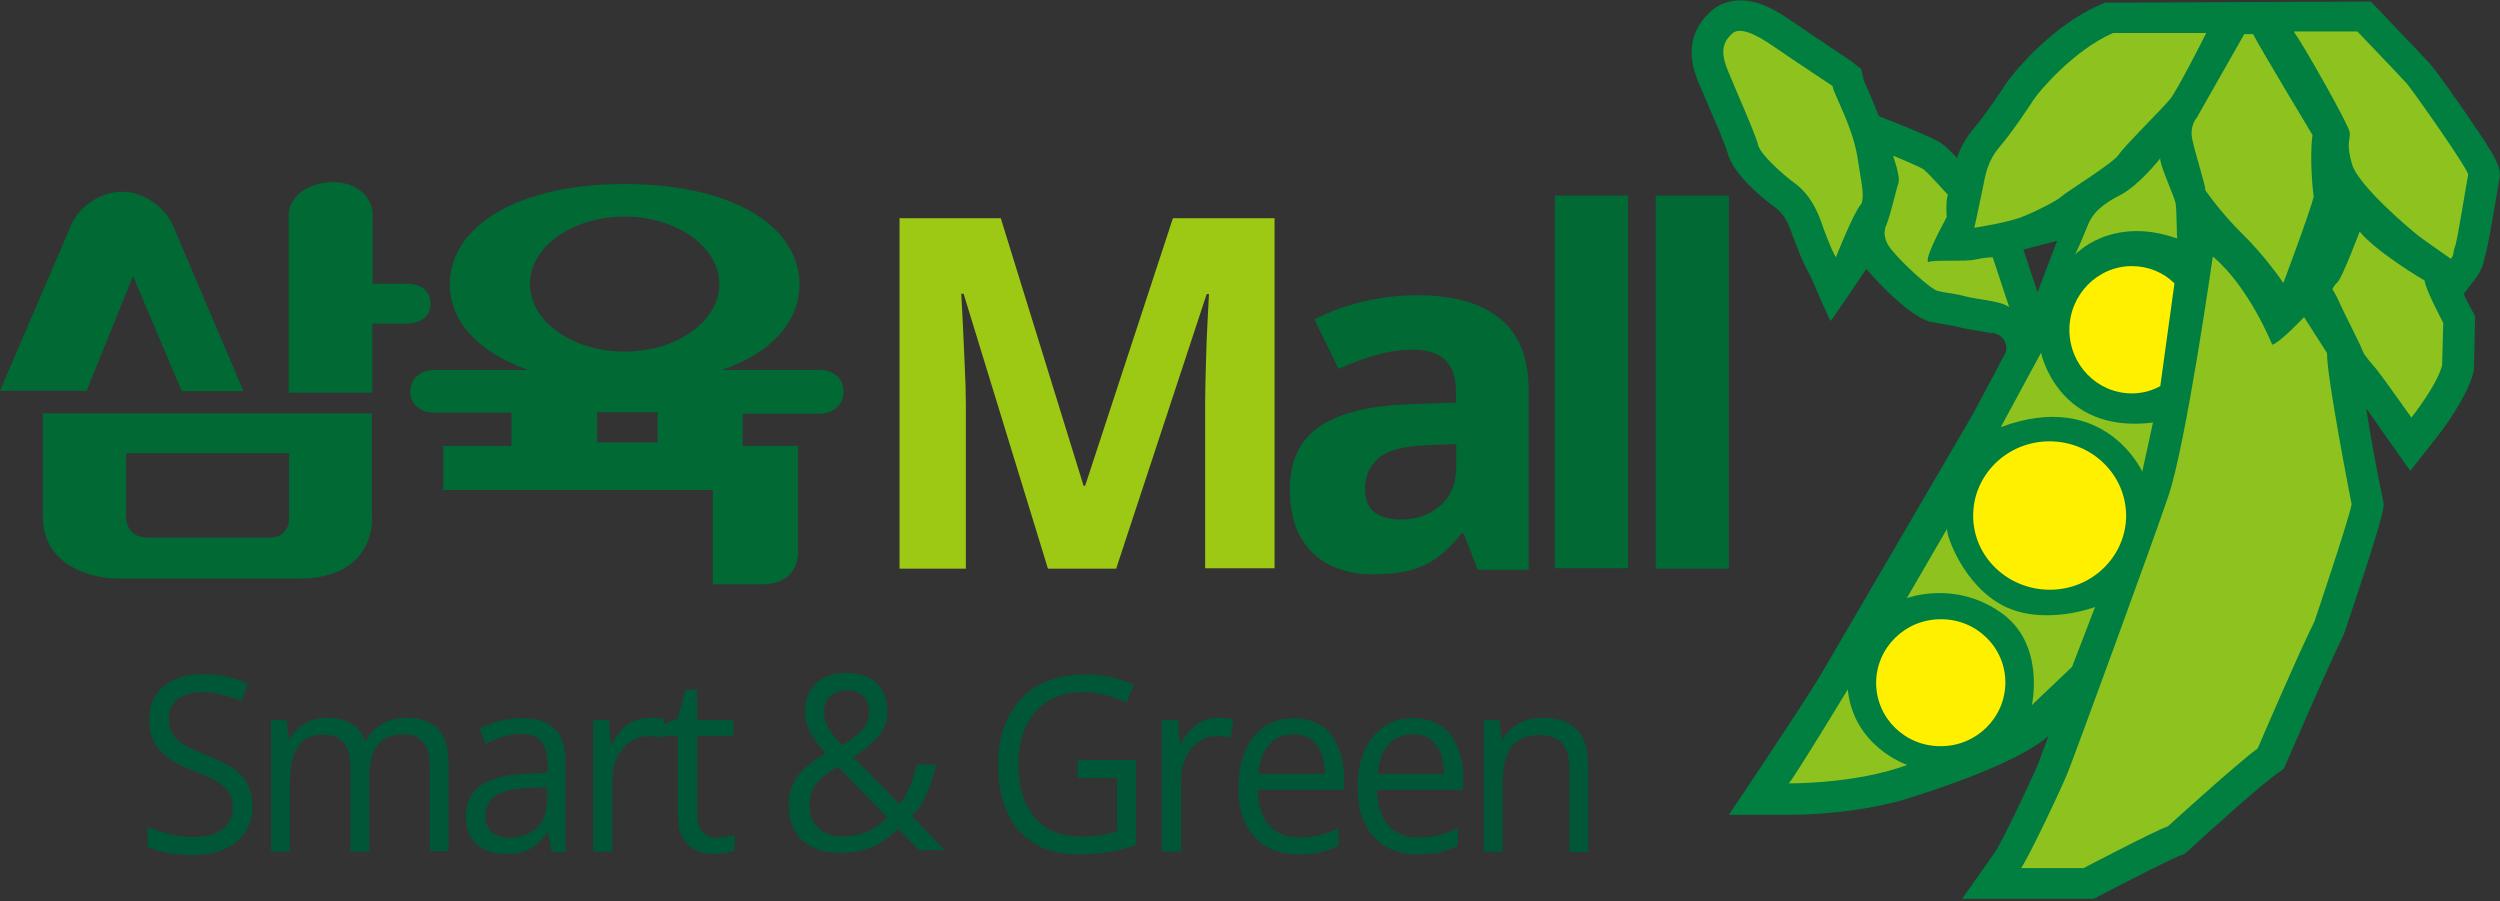
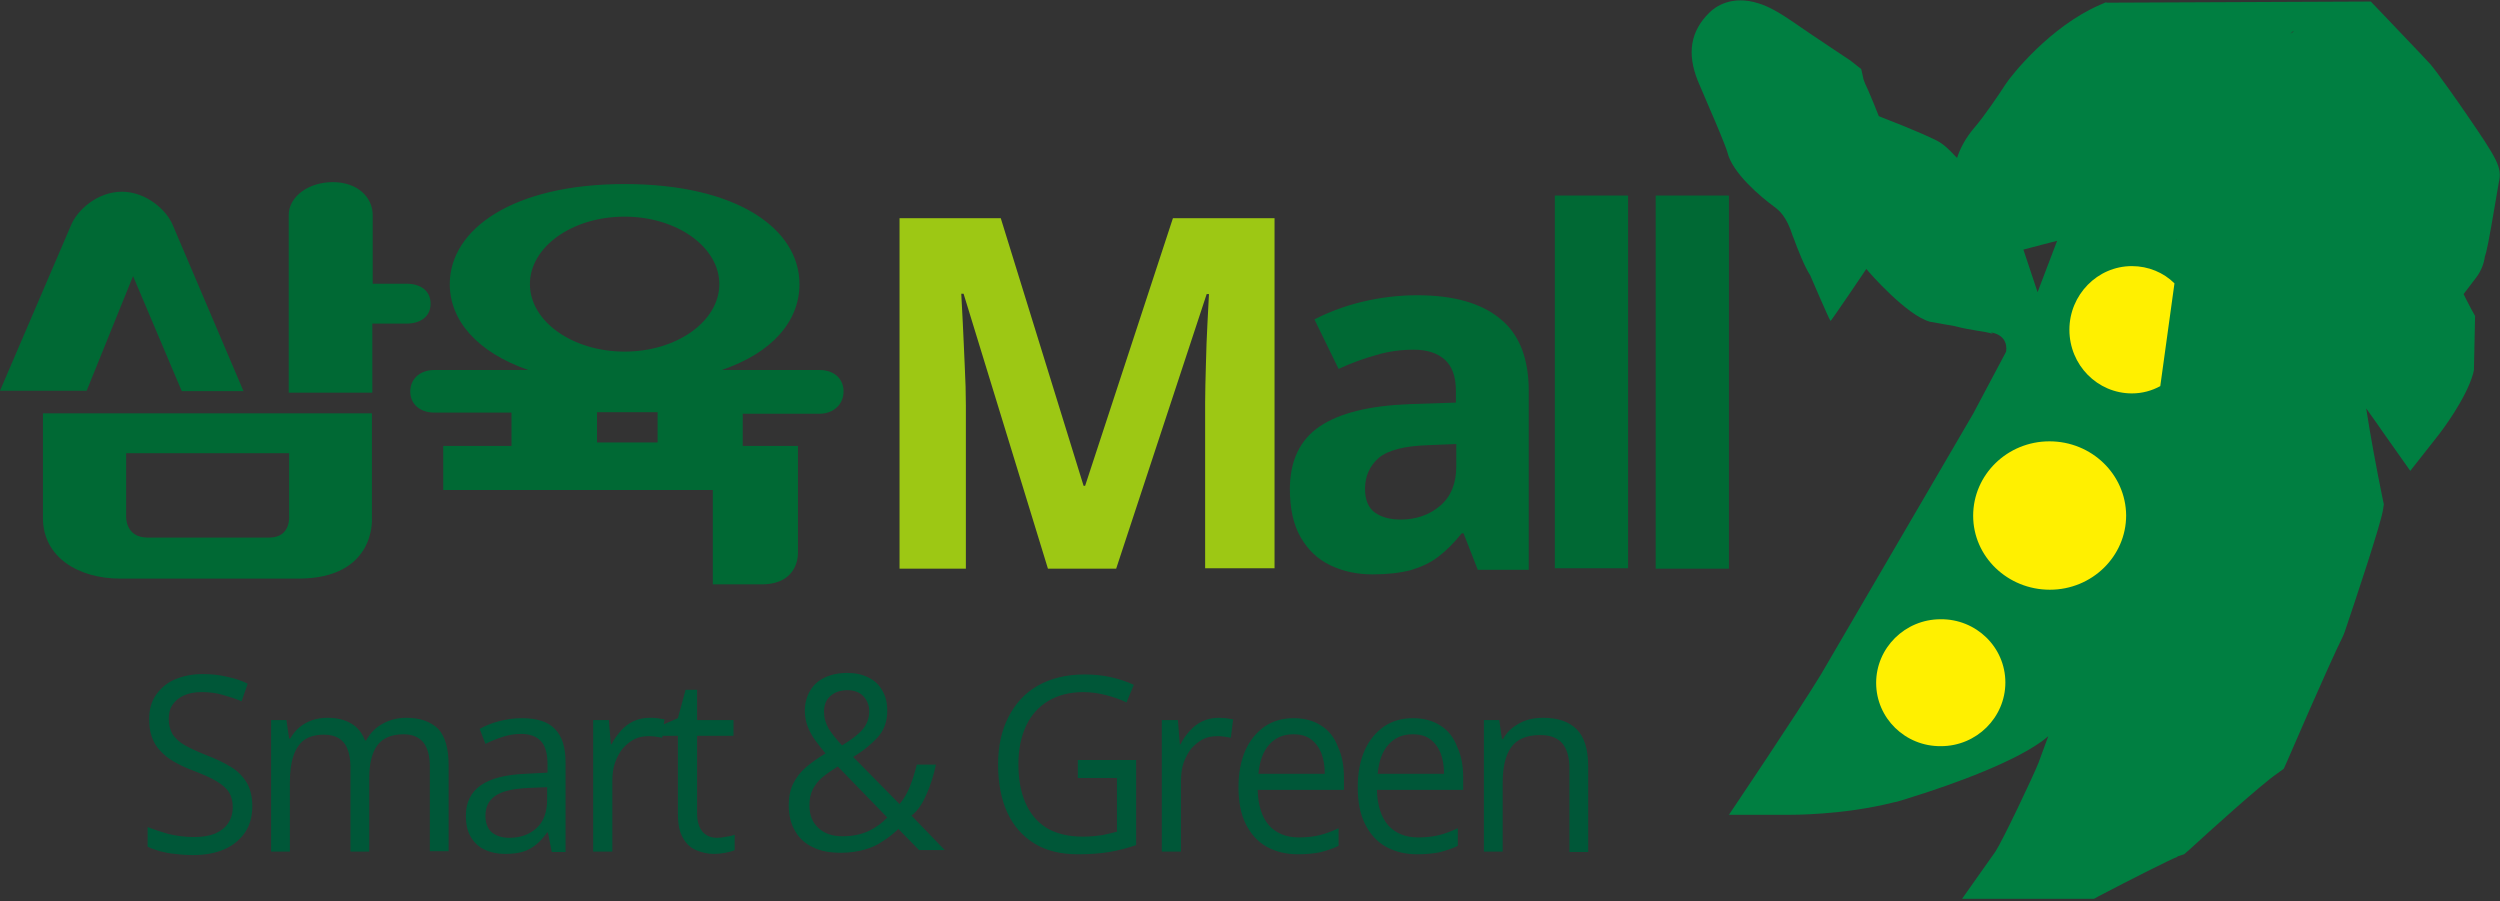
<svg xmlns="http://www.w3.org/2000/svg" width="652" height="235" viewBox="0 0 652 235" fill="none">
  <rect x="0" y="0" width="652" height="235" fill="#333333" stroke="none" />
  <g clip-path="url(#clip0_395_2)">
    <path fill-rule="evenodd" clip-rule="evenodd" d="M305.9 56.9L283 126.7H282.6L261 56.9H234.6V148.3H251.9V105.8C251.9 102.7 251.8 99.2 251.6 95.3C251.4 91.4 251.3 87.8 251.1 84.3C250.9 80.8 250.8 78.3 250.7 76.6H251.3L273.3 148.3H291.1L314.7 76.7H315.3C315.2 78.4 315.1 81 314.9 84.4C314.7 87.8 314.6 91.4 314.5 95.1C314.4 98.9 314.3 102.2 314.3 105V148.2H332.4V56.9H305.9Z" fill="#9DC814" />
    <path fill-rule="evenodd" clip-rule="evenodd" d="M391.2 83.1C386.2 79 379 77 369.6 77C364.7 77 359.9 77.6 355.3 78.7C350.7 79.8 346.5 81.4 342.8 83.3L349.1 96.2C352.4 94.7 355.6 93.5 358.9 92.6C362.2 91.6 365.5 91.2 368.8 91.2C372.2 91.2 374.9 92.1 376.8 93.8C378.7 95.5 379.7 98.2 379.7 101.9V105L367.6 105.4C357.2 105.8 349.4 107.7 344.2 111.2C339 114.7 336.4 120.2 336.4 127.6C336.4 132.6 337.3 136.8 339.2 140.1C341.1 143.4 343.6 145.8 346.9 147.4C350.2 149 353.9 149.8 358 149.8C361.9 149.8 365.2 149.4 367.9 148.7C370.6 147.9 373 146.8 375.1 145.2C377.2 143.6 379.2 141.6 381.2 139.1H381.7L385.4 148.6H398.7V102C398.7 93.4 396.2 87.1 391.2 83.1ZM379.8 121.6C379.8 126.1 378.4 129.5 375.6 131.9C372.8 134.3 369.3 135.5 365.3 135.5C362.5 135.5 360.3 134.9 358.6 133.7C356.9 132.5 356 130.4 356 127.5C356 124.2 357.2 121.5 359.6 119.4C362 117.4 366.3 116.3 372.4 116.1L379.8 115.8V121.6ZM405.5 148.2H424.6V51H405.5V148.2ZM431.8 51V148.3H450.9V51H431.8Z" fill="#006934" />
    <path fill-rule="evenodd" clip-rule="evenodd" d="M112.3 79.2C112.3 75.7 109.5 74 106.1 74H97.2V56.1C97.2 51.4 93.2 47.5 86.8 47.5C80.4 47.5 75.3 51.3 75.3 56.1V102.4H97.1V84.4H106C109.5 84.4 112.3 82.7 112.3 79.2ZM34.7 72L47.4 102H63.5L45.1 58.8C43.5 54.8 38.1 50 31.8 50C25.4 50 20.1 54.8 18.5 58.8L0 101.9H22.6L34.7 72ZM97.1 107.8H11.2V135.1C11.2 145.3 20.4 150.9 31.4 150.9H77.8C98.1 150.9 97 135.2 97 135.2V107.8H97.1ZM70.2 140.2H38.5C32.7 140.2 32.9 134.8 32.9 134.8V118.2H75.4V134.5C75.4 134.5 76 140.2 70.2 140.2ZM213.8 96.5H188.2C201.5 92 208.5 83.7 208.5 74.1C208.5 59.7 192.2 48 162.9 48C133.9 48 117.3 59.7 117.3 74.1C117.3 83.6 124.5 91.9 137.8 96.5H113.2C109.8 96.5 107 98.6 107 102.1C107 105.6 109.8 107.6 113.2 107.6H133.4V116.3H115.6V127.8H185.9V152.4H198.6C208.6 152.4 208.1 144.1 208.1 144.1V116.3H193.7V107.9H213.8C217.2 107.9 220 105.6 220 102.1C220 98.5 217.2 96.5 213.8 96.5ZM171.5 115.4H155.7V107.5H171.5V115.4ZM162.9 91.7C149.3 91.7 138.2 83.8 138.2 74.1C138.2 64.4 149.2 56.5 162.9 56.5C176.5 56.5 187.6 64.4 187.6 74.1C187.6 83.8 176.5 91.7 162.9 91.7Z" fill="#006934" />
    <path d="M549.2 0.6L547.6 1.3C534.7 6.9 524.6 19.6 523.1 21.9C521.3 24.7 517.5 30.3 515 33.2C512.6 36 511.2 38.7 510.4 41.2C507.8 38.4 507 37.9 506.6 37.6C506 37.1 504.6 36.2 496.8 33L490 30.3C489 27.7 488 25.4 487.2 23.5C486.7 22.5 486.1 21.1 486 20.7C485.9 20.1 485.4 18 485.4 18L482.6 15.8C482.5 15.7 472.6 9.2 467.6 5.7C464.1 3.3 461.3 1.7 458.7 0.9C451.6 -1.4 447.3 1.8 445.8 3.3C440.9 8.1 439.9 13.9 442.8 21.1L445.7 27.9C447.4 31.8 450.1 38.2 450.5 39.7C451.8 45.2 459.4 51.5 462.7 53.9C464 54.9 465.9 56.3 467.6 61.7L467.7 61.9C468.9 65.2 470.7 69.7 472.1 71.8C472.1 71.8 476.8 82.8 477.4 83.7C477.4 84 486.7 70.2 486.7 70.2V70.1C487.5 71.1 497.2 82.2 503.3 83.9L507.2 84.6C508.3 84.8 509.3 84.9 510.4 85.2C511.9 85.6 513.6 85.9 515.4 86.2C516.8 86.4 519.1 86.8 519.8 87.1L519.2 86.7C519.2 86.7 523.8 87.1 523.2 91.7L514.6 107.9L474.9 175.9C468.7 186.1 450.9 212.5 450.9 212.5H466.5C467.2 212.5 480.6 212.6 493.7 209.3C493.7 209.3 493.8 209.3 494.1 209.2H494.2C495.9 208.8 497.6 208.2 499.2 207.7C508.5 204.8 526.8 198.4 534.2 192C532.9 195.6 531.9 198.1 531.7 198.8C530.3 202.4 522.1 219.6 520.4 222.1L511.5 234.7H527.2H545.6L547.4 233.7C555.8 229.3 566.1 224.1 568 223.4H567.8L568 223.3L569.6 222.8L571.1 221.5C576 217 589.6 204.7 593.8 201.8L595.6 200.5L596.5 198.5C596.6 198.3 607 174.1 611.1 165.8L611.3 165.3L611.5 164.8C614.3 156.5 620.9 136.8 621.5 132.9L621.7 131.5L621.4 130.1C619.8 122.3 618.2 113.6 617.1 106.5C618.7 108.7 620.5 111.3 622.1 113.6L628.6 122.8L635.6 113.9C636.9 112.3 643.2 103.9 645 97.4L645.2 96.5L645.5 82.4L644.5 80.6C643.8 79.3 643.1 77.9 642.5 76.7L645.7 72.5C647.4 70.3 647.8 68.3 648 67.3C648 67.3 648 67.2 648 67.1C648.5 65.7 649 63.4 650.9 52.2L651.7 47.5C651.7 47.6 651.7 47.6 651.7 47.7V47.5C652.6 43.7 651.3 41.5 643.2 29.7C641.3 26.9 635.4 18.5 633.8 16.7C632 14.7 621.8 4.1 620.7 2.9L618.3 0.4L549.5 0.7L549.2 0.6ZM531.4 76.2L527.7 65.1C529.1 64.7 536.5 62.8 536.5 62.8L531.4 76.2ZM598.1 8.1V8.3C597.9 8.5 597.6 8.6 597.3 8.8L598.1 8.1ZM567.7 62.2L567.5 62.8C567.5 62.6 567.6 62.4 567.7 62.2Z" fill="#007F41" />
-     <path fill-rule="evenodd" clip-rule="evenodd" d="M505.4 75.9C507.4 76.4 509.7 76.5 512.6 77.3C515.5 78.1 521.7 78.4 524 80.1L519.7 67.1C519.7 67.1 517.7 67.1 515.1 67.7C512.5 68.3 504.2 67.7 503.1 68.3C503.1 68.3 500.8 69.4 507.7 56.6C507.7 56.6 507.4 52.4 508 50.8C508 50.8 502.8 45 501.7 44.2C500.6 43.4 493.7 40.6 493.7 40.6C493.7 40.6 495.7 46.1 495.1 47.8C494.5 49.5 493.1 55.8 492 58.6C492 58.6 490.3 61.4 493.2 65C496 68.5 503.4 75.4 505.4 75.9ZM532.3 92L521.8 111.4C548.9 101.3 558.7 123 558.7 123L561.5 110.2C536.7 113.3 532.3 92 532.3 92ZM475.4 59.1C475.4 59.1 477.7 65.5 478.8 67.1C478.8 67.1 483.4 55.4 485.4 53.2C485.4 53.2 486.3 52.1 485.4 47.1C484.5 42.1 484.5 39.3 482.5 33.8C480.5 28.2 478.2 24.1 477.9 22.4C477.9 22.4 467.9 15.8 462.7 12.2C457.5 8.6 453.5 6.9 451.6 8.9C449.6 10.8 448.5 13.1 450.5 18.1C452.5 23.1 458 35.3 458.5 37.8C459.1 40.3 465.1 45.6 467.7 47.5C470.2 49.3 473.1 52.1 475.4 59.1ZM537.7 51.2C538.8 50.1 551.1 42.6 552.6 40.3C554 38.1 564 28.3 566 25.8C568 23.3 575.4 8.6 575.4 8.6H551.1C540.8 13.1 531.7 23.9 530.3 26.1C528.9 28.3 524.6 34.7 521.5 38.3C518.4 41.9 517.8 45.5 517.2 48.6C516.6 51.7 514.9 59.4 514.9 59.4C514.9 59.4 524.3 58 528 56.3C531.7 54.8 536.5 52.3 537.7 51.2ZM567.4 53C567.1 51.3 563.1 42.7 563.4 41.3C563.4 41.3 558 48.2 553.1 50.8C548.2 53.3 545.7 55.5 544.3 59.2C542.9 62.8 541.2 66.4 541.2 66.4C541.2 66.4 550.6 56.1 567.8 62.2C567.7 62.2 567.7 54.7 567.4 53ZM571.7 36.1C572.3 39.4 575.2 48.3 575.2 49.7C575.2 49.7 579.2 55.5 584.9 61.1C590.6 66.6 595.5 73.8 595.5 73.8C595.5 73.8 602.6 54.9 603.4 51.3C603.4 51.3 602.2 41.9 603.1 35.2C603.1 35.2 589.9 13.3 587.6 8.9H585.3L572.8 30.9C572.8 30.8 571.1 32.8 571.7 36.1ZM627.7 21.8C626 19.9 614.8 8.2 614.8 8.2H598.2C600.8 11.8 612.6 32.6 612.8 34.5C613.1 36.4 611.7 37 613.4 42.8C615.1 48.6 629.2 60.3 630.6 61.4C632 62.5 639.2 67.5 639.2 67.5C640.1 66.4 639.7 65.6 640.3 64.2C640.9 62.8 643.4 46.7 643.7 45.6C644 44.5 629.4 23.8 627.7 21.8ZM481.9 179.8C481.9 179.8 467.4 203.7 466.5 204.3C466.5 204.3 483.9 204.5 497.4 199.5C497.4 199.5 483.4 194.8 481.9 179.8ZM615.4 60.4C615.4 60.4 610.9 72.3 609.7 73.5C608.6 74.6 608.3 75.4 608.3 75.4C608.3 75.4 609.8 77.9 610.3 79.3C610.9 80.7 616.1 90.9 616.3 91.8C616.6 92.6 618.3 94.6 619.7 96.2C621.1 97.9 628.9 108.9 628.9 108.9C628.9 108.9 635.5 100.6 636.9 95.3L637.2 84.2C637.2 84.2 632.6 75.6 632.3 73.1C632.3 73.2 619.7 65.7 615.4 60.4ZM529.9 183.9L540.4 173.9L546.4 158.3C546.4 158.3 533.3 163.3 522.7 158.1C512.1 152.8 507.5 139.5 507.8 137.9L497.3 156C497.3 156 509.6 151.3 521.6 159.6C533.6 167.7 529.9 183.9 529.9 183.9ZM606.9 92.1L600.9 82.7C600.9 82.7 594.6 89.4 592.6 89.9C592.6 89.9 586.5 74.7 577.1 66.9C577.1 66.9 570.1 116 565.5 129.4C561 142.7 540.8 197.7 539.3 201.4C537.9 205 529.1 223.6 527.1 226.4H543.4C543.4 226.4 562.5 216.4 565.4 215.5C565.4 215.5 583.4 199.1 588.8 195.2C588.8 195.2 599.3 170.7 603.6 162.1C603.6 162.1 612.7 135.2 613.3 131.5C613.3 131.5 606.7 97.9 606.9 92.1Z" fill="#8DC21F" />
    <path fill-rule="evenodd" clip-rule="evenodd" d="M534.5 115.1C523.5 115.1 514.6 123.8 514.6 134.5C514.6 145.2 523.6 153.8 534.6 153.8C545.6 153.8 554.5 145.1 554.5 134.4C554.4 123.7 545.5 115.1 534.5 115.1ZM556 69.4C547 69.4 539.7 76.9 539.7 86C539.7 95.2 547 102.6 556 102.6C558.7 102.6 561.2 101.9 563.4 100.7L567.1 73.9C564.3 71.1 560.3 69.4 556 69.4ZM506.1 161.5C496.8 161.5 489.3 169 489.3 178.1C489.3 187.3 496.9 194.7 506.2 194.6C515.5 194.6 523 187.1 523 178C523 168.8 515.4 161.4 506.1 161.5Z" fill="#FFF000" />
    <path fill-rule="evenodd" clip-rule="evenodd" d="M60.2 200C58.4 198.9 56.3 197.9 53.7 196.9C51.4 196 49.5 195.1 48.1 194.3C46.7 193.5 45.7 192.5 45 191.5C44.4 190.4 44 189.1 44 187.5C44 186.1 44.3 184.8 45 183.8C45.7 182.8 46.6 182 47.9 181.4C49.2 180.8 50.7 180.5 52.6 180.5C54.5 180.5 56.3 180.7 58 181.2C59.8 181.7 61.4 182.2 63 182.9L64.6 178.3C63 177.5 61.2 176.9 59.2 176.5C57.2 176 55.1 175.8 52.8 175.8C50.1 175.8 47.7 176.3 45.6 177.2C43.5 178.1 41.9 179.5 40.7 181.2C39.5 182.9 38.9 185 38.9 187.5C38.9 189.3 39.1 190.8 39.6 192.2C40.1 193.6 40.8 194.8 41.8 195.8C42.7 196.8 43.9 197.8 45.3 198.6C46.7 199.4 48.3 200.2 50.2 200.9C52.8 201.9 54.9 202.8 56.4 203.7C57.9 204.6 59 205.5 59.7 206.6C60.4 207.7 60.7 209 60.7 210.5C60.7 212.1 60.3 213.5 59.5 214.7C58.7 215.9 57.6 216.7 56.1 217.4C54.6 218 52.8 218.3 50.6 218.3C48.3 218.3 46 218 43.9 217.5C41.8 216.9 40 216.3 38.5 215.7V220.8C39.4 221.3 40.5 221.6 41.7 222C42.9 222.3 44.3 222.6 45.7 222.7C47.2 222.9 48.7 223 50.4 223C53.5 223 56.2 222.5 58.5 221.5C60.8 220.5 62.6 219 63.9 217.1C65.2 215.2 65.8 212.9 65.8 210.2C65.8 207.8 65.3 205.8 64.4 204.2C63.3 202.4 61.9 201 60.2 200ZM106 187.2C103.8 187.2 101.7 187.7 99.9 188.7C98 189.7 96.6 191.1 95.5 193.1H95.2C94.4 191.1 93.2 189.6 91.6 188.7C89.9 187.7 87.9 187.2 85.4 187.2C84 187.2 82.7 187.4 81.5 187.8C80.3 188.2 79.2 188.8 78.2 189.6C77.2 190.4 76.4 191.4 75.7 192.6H75.4L74.7 187.8H70.7V222.1H75.6V204C75.6 201.3 75.9 199 76.5 197.2C77.1 195.4 78 194 79.3 193C80.6 192.1 82.3 191.6 84.5 191.6C86 191.6 87.3 191.9 88.3 192.5C89.3 193.1 90.1 194 90.6 195.3C91.1 196.5 91.4 198.1 91.4 199.9V222.1H96.3V202.9C96.3 199.2 97 196.3 98.4 194.4C99.8 192.5 102.1 191.5 105.3 191.5C107.5 191.5 109.2 192.2 110.4 193.6C111.5 195 112.1 197.1 112.1 199.8V222H117V199.6C117 195.2 116.1 192.1 114.3 190.1C112.3 188.2 109.6 187.2 106 187.2ZM136.1 187.3C134 187.3 132 187.6 130.1 188.1C128.2 188.6 126.5 189.3 125.1 190.1L126.6 194C128 193.3 129.5 192.7 131 192.2C132.5 191.7 134.2 191.4 135.9 191.4C138.1 191.4 139.8 192 141 193.2C142.2 194.4 142.8 196.5 142.8 199.4V201.5L137.2 201.8C131.9 202 128 203 125.4 204.8C122.8 206.6 121.5 209.3 121.5 212.7C121.5 215 121.9 216.8 122.8 218.3C123.7 219.8 124.9 220.9 126.4 221.6C127.9 222.3 129.7 222.7 131.7 222.7C133.6 222.7 135.2 222.5 136.5 222.1C137.8 221.7 138.9 221 139.9 220.2C140.9 219.4 141.8 218.3 142.7 217.1H142.9L143.9 222.2H147.5V198.9C147.5 194.9 146.6 192 144.7 190.1C142.9 188.2 140 187.3 136.1 187.3ZM142.7 208.4C142.7 211.8 141.8 214.3 139.9 216C138 217.7 135.7 218.5 132.8 218.5C130.9 218.5 129.4 218 128.3 217.1C127.2 216.2 126.6 214.7 126.6 212.8C126.6 210.5 127.4 208.8 129.1 207.6C130.8 206.4 133.6 205.7 137.7 205.5L142.7 205.3V208.4ZM187 218.5C185.4 218.5 184.2 218 183.2 216.9C182.3 215.8 181.8 214.2 181.8 212.1V191.9H191.3V187.8H181.8V179.9H178.8L176.8 187.3L173.1 188.9L173.3 187.6C172.7 187.5 172.1 187.4 171.4 187.3C170.7 187.2 170 187.2 169.4 187.2C167.9 187.2 166.5 187.5 165.2 188.1C163.9 188.7 162.8 189.6 161.9 190.6C161 191.7 160.1 192.8 159.5 194.1H159.3L158.8 187.8H154.7V222.1H159.7V203.7C159.7 201.9 159.9 200.3 160.4 198.9C160.9 197.5 161.6 196.2 162.4 195.2C163.3 194.2 164.3 193.4 165.4 192.8C166.6 192.2 167.8 192 169.1 192C169.7 192 170.3 192 170.9 192.1C171.6 192.2 172.1 192.3 172.7 192.4L172.8 191.9H176.8V212.2C176.8 214.9 177.2 217 178.1 218.5C178.9 220 180.1 221.1 181.5 221.7C182.9 222.3 184.5 222.7 186.2 222.7C187.2 222.7 188.2 222.6 189.2 222.4C190.2 222.2 191 222 191.6 221.7V217.7C191.1 217.9 190.4 218.1 189.5 218.2C188.6 218.4 187.8 218.5 187 218.5ZM241.7 207C242.7 204.7 243.5 202.2 244.1 199.4H239.1C238.6 201.5 238 203.4 237.3 205.1C236.6 206.9 235.7 208.4 234.6 209.7L222.5 197.4C225.1 195.9 227.2 194.1 228.9 192.3C230.6 190.4 231.4 188.1 231.4 185.4C231.4 183.3 231 181.6 230.1 180.1C229.3 178.6 228.1 177.5 226.5 176.7C224.9 175.9 223.1 175.5 221 175.5C218.7 175.5 216.8 175.9 215.1 176.7C213.4 177.5 212.2 178.6 211.3 180.1C210.4 181.6 209.9 183.4 209.9 185.4C209.9 186.9 210.2 188.4 210.7 189.6C211.2 190.9 211.9 192.1 212.7 193.2C213.5 194.3 214.4 195.4 215.3 196.5C213.3 197.7 211.6 198.9 210.2 200.1C208.8 201.3 207.7 202.7 206.9 204.3C206.1 205.9 205.7 207.8 205.7 210C205.7 212.7 206.3 215 207.4 216.8C208.5 218.7 210.1 220.1 212.1 221C214.1 222 216.5 222.4 219.3 222.4C221.6 222.4 223.6 222.1 225.4 221.6C227.2 221.1 228.8 220.4 230.2 219.4C231.7 218.5 233 217.4 234.3 216.2L239.7 221.7H246.4L237.7 212.7C239.5 211.4 240.7 209.3 241.7 207ZM214.9 185.6C214.9 183.8 215.5 182.4 216.6 181.5C217.7 180.5 219.2 180 221 180C222.7 180 224.1 180.5 225.1 181.5C226.1 182.5 226.7 183.9 226.7 185.5C226.7 187.3 226.1 188.9 225 190.2C223.9 191.5 222.1 192.9 219.6 194.4C218.1 192.8 216.9 191.3 216.1 190C215.3 188.6 214.9 187.2 214.9 185.6ZM226.6 216.7C224.7 217.6 222.4 218.1 219.7 218.1C217.1 218.1 215 217.4 213.4 215.9C211.8 214.4 211.1 212.5 211.1 210C211.1 208.4 211.4 207 212 205.8C212.6 204.7 213.4 203.6 214.5 202.7C215.6 201.8 216.9 200.9 218.5 199.9L231.4 213.2C230.1 214.6 228.5 215.8 226.6 216.7ZM281.2 202.9H291.3V216.9C290.2 217.2 288.9 217.5 287.5 217.8C286.1 218 284.4 218.2 282.5 218.2C278.6 218.2 275.4 217.4 272.9 215.9C270.4 214.3 268.6 212.1 267.4 209.3C266.2 206.5 265.6 203.2 265.6 199.3C265.6 195.4 266.3 192.1 267.6 189.3C268.9 186.5 270.9 184.3 273.4 182.8C275.9 181.3 279 180.5 282.5 180.5C284.6 180.5 286.6 180.8 288.5 181.3C290.4 181.8 292.2 182.4 293.8 183.2L295.7 178.6C293.8 177.7 291.8 177.1 289.7 176.6C287.5 176.1 285.2 175.9 282.8 175.9C278.1 175.9 274.1 176.9 270.7 178.8C267.3 180.7 264.8 183.5 263 187C261.2 190.5 260.3 194.6 260.3 199.4C260.3 204.2 261.1 208.4 262.7 211.9C264.3 215.4 266.7 218.1 269.8 220C272.9 221.9 276.7 222.8 281.2 222.8C284.2 222.8 286.9 222.6 289.3 222.2C291.7 221.8 294 221.2 296.3 220.4V198.2H281.1V202.9H281.2ZM317.8 187.2C316.3 187.2 314.9 187.5 313.6 188.1C312.3 188.7 311.2 189.6 310.3 190.6C309.3 191.7 308.5 192.8 307.9 194.1H307.7L307.2 187.8H303V222.1H308V203.7C308 201.9 308.2 200.3 308.7 198.9C309.2 197.5 309.9 196.2 310.7 195.2C311.6 194.2 312.6 193.4 313.7 192.8C314.9 192.2 316.1 192 317.4 192C318 192 318.6 192 319.2 192.1C319.9 192.2 320.4 192.3 321 192.4L321.6 187.6C321 187.5 320.4 187.4 319.7 187.3C319.2 187.3 318.5 187.2 317.8 187.2ZM344.5 189.2C342.5 187.9 340.1 187.3 337.4 187.3C334.5 187.3 332 188 329.8 189.5C327.7 191 326 193 324.8 195.7C323.6 198.4 323 201.6 323 205.3C323 209.1 323.6 212.3 324.9 214.9C326.2 217.5 328 219.5 330.3 220.8C332.6 222.1 335.4 222.8 338.5 222.8C340.7 222.8 342.6 222.6 344.2 222.3C345.8 221.9 347.4 221.4 349.1 220.6V216C347.4 216.8 345.8 217.4 344.2 217.8C342.6 218.2 340.8 218.4 338.7 218.4C335.4 218.4 332.8 217.3 330.9 215.2C329.1 213.1 328.1 210 328 206H350.5V202.8C350.5 199.7 350 197 348.9 194.7C348 192.3 346.5 190.4 344.5 189.2ZM328.2 201.8C328.5 198.5 329.4 196 331 194.2C332.6 192.4 334.7 191.5 337.3 191.5C339.2 191.5 340.7 191.9 341.9 192.8C343.1 193.7 344 194.9 344.6 196.4C345.2 198 345.5 199.7 345.5 201.8H328.2ZM375.6 189.2C373.6 187.9 371.2 187.3 368.5 187.3C365.6 187.3 363.1 188 360.9 189.5C358.8 191 357.1 193 355.9 195.7C354.7 198.4 354.1 201.6 354.1 205.3C354.1 209.1 354.7 212.3 356 214.9C357.3 217.5 359.1 219.5 361.4 220.8C363.7 222.1 366.5 222.8 369.6 222.8C371.8 222.8 373.7 222.6 375.3 222.3C376.9 221.9 378.5 221.4 380.2 220.6V216C378.5 216.8 376.9 217.4 375.3 217.8C373.7 218.2 371.9 218.4 369.8 218.4C366.5 218.4 363.9 217.3 362 215.2C360.2 213.1 359.2 210 359.1 206H381.6V202.8C381.6 199.7 381.1 197 380 194.7C379.1 192.3 377.6 190.4 375.6 189.2ZM359.3 201.8C359.6 198.5 360.5 196 362.1 194.2C363.7 192.4 365.8 191.5 368.4 191.5C370.3 191.5 371.8 191.9 373 192.8C374.2 193.7 375.1 194.9 375.7 196.4C376.3 198 376.6 199.7 376.6 201.8H359.3ZM411.2 190.2C409.2 188.2 406.3 187.2 402.4 187.2C400.9 187.2 399.5 187.4 398.2 187.8C396.9 188.2 395.7 188.9 394.6 189.7C393.5 190.5 392.7 191.5 392 192.7H391.7L391 187.8H387V222.1H391.9V204.2C391.9 200.1 392.6 197 394.1 194.9C395.6 192.8 398.1 191.7 401.7 191.7C404.3 191.7 406.1 192.4 407.4 193.8C408.6 195.2 409.3 197.4 409.3 200.2V222.2H414.2V199.9C414.2 195.4 413.2 192.2 411.2 190.2Z" fill="#005738" />
  </g>
  <defs>
    <clipPath id="clip0_395_2">
      <rect width="652" height="234.4" fill="white" />
    </clipPath>
  </defs>
</svg>